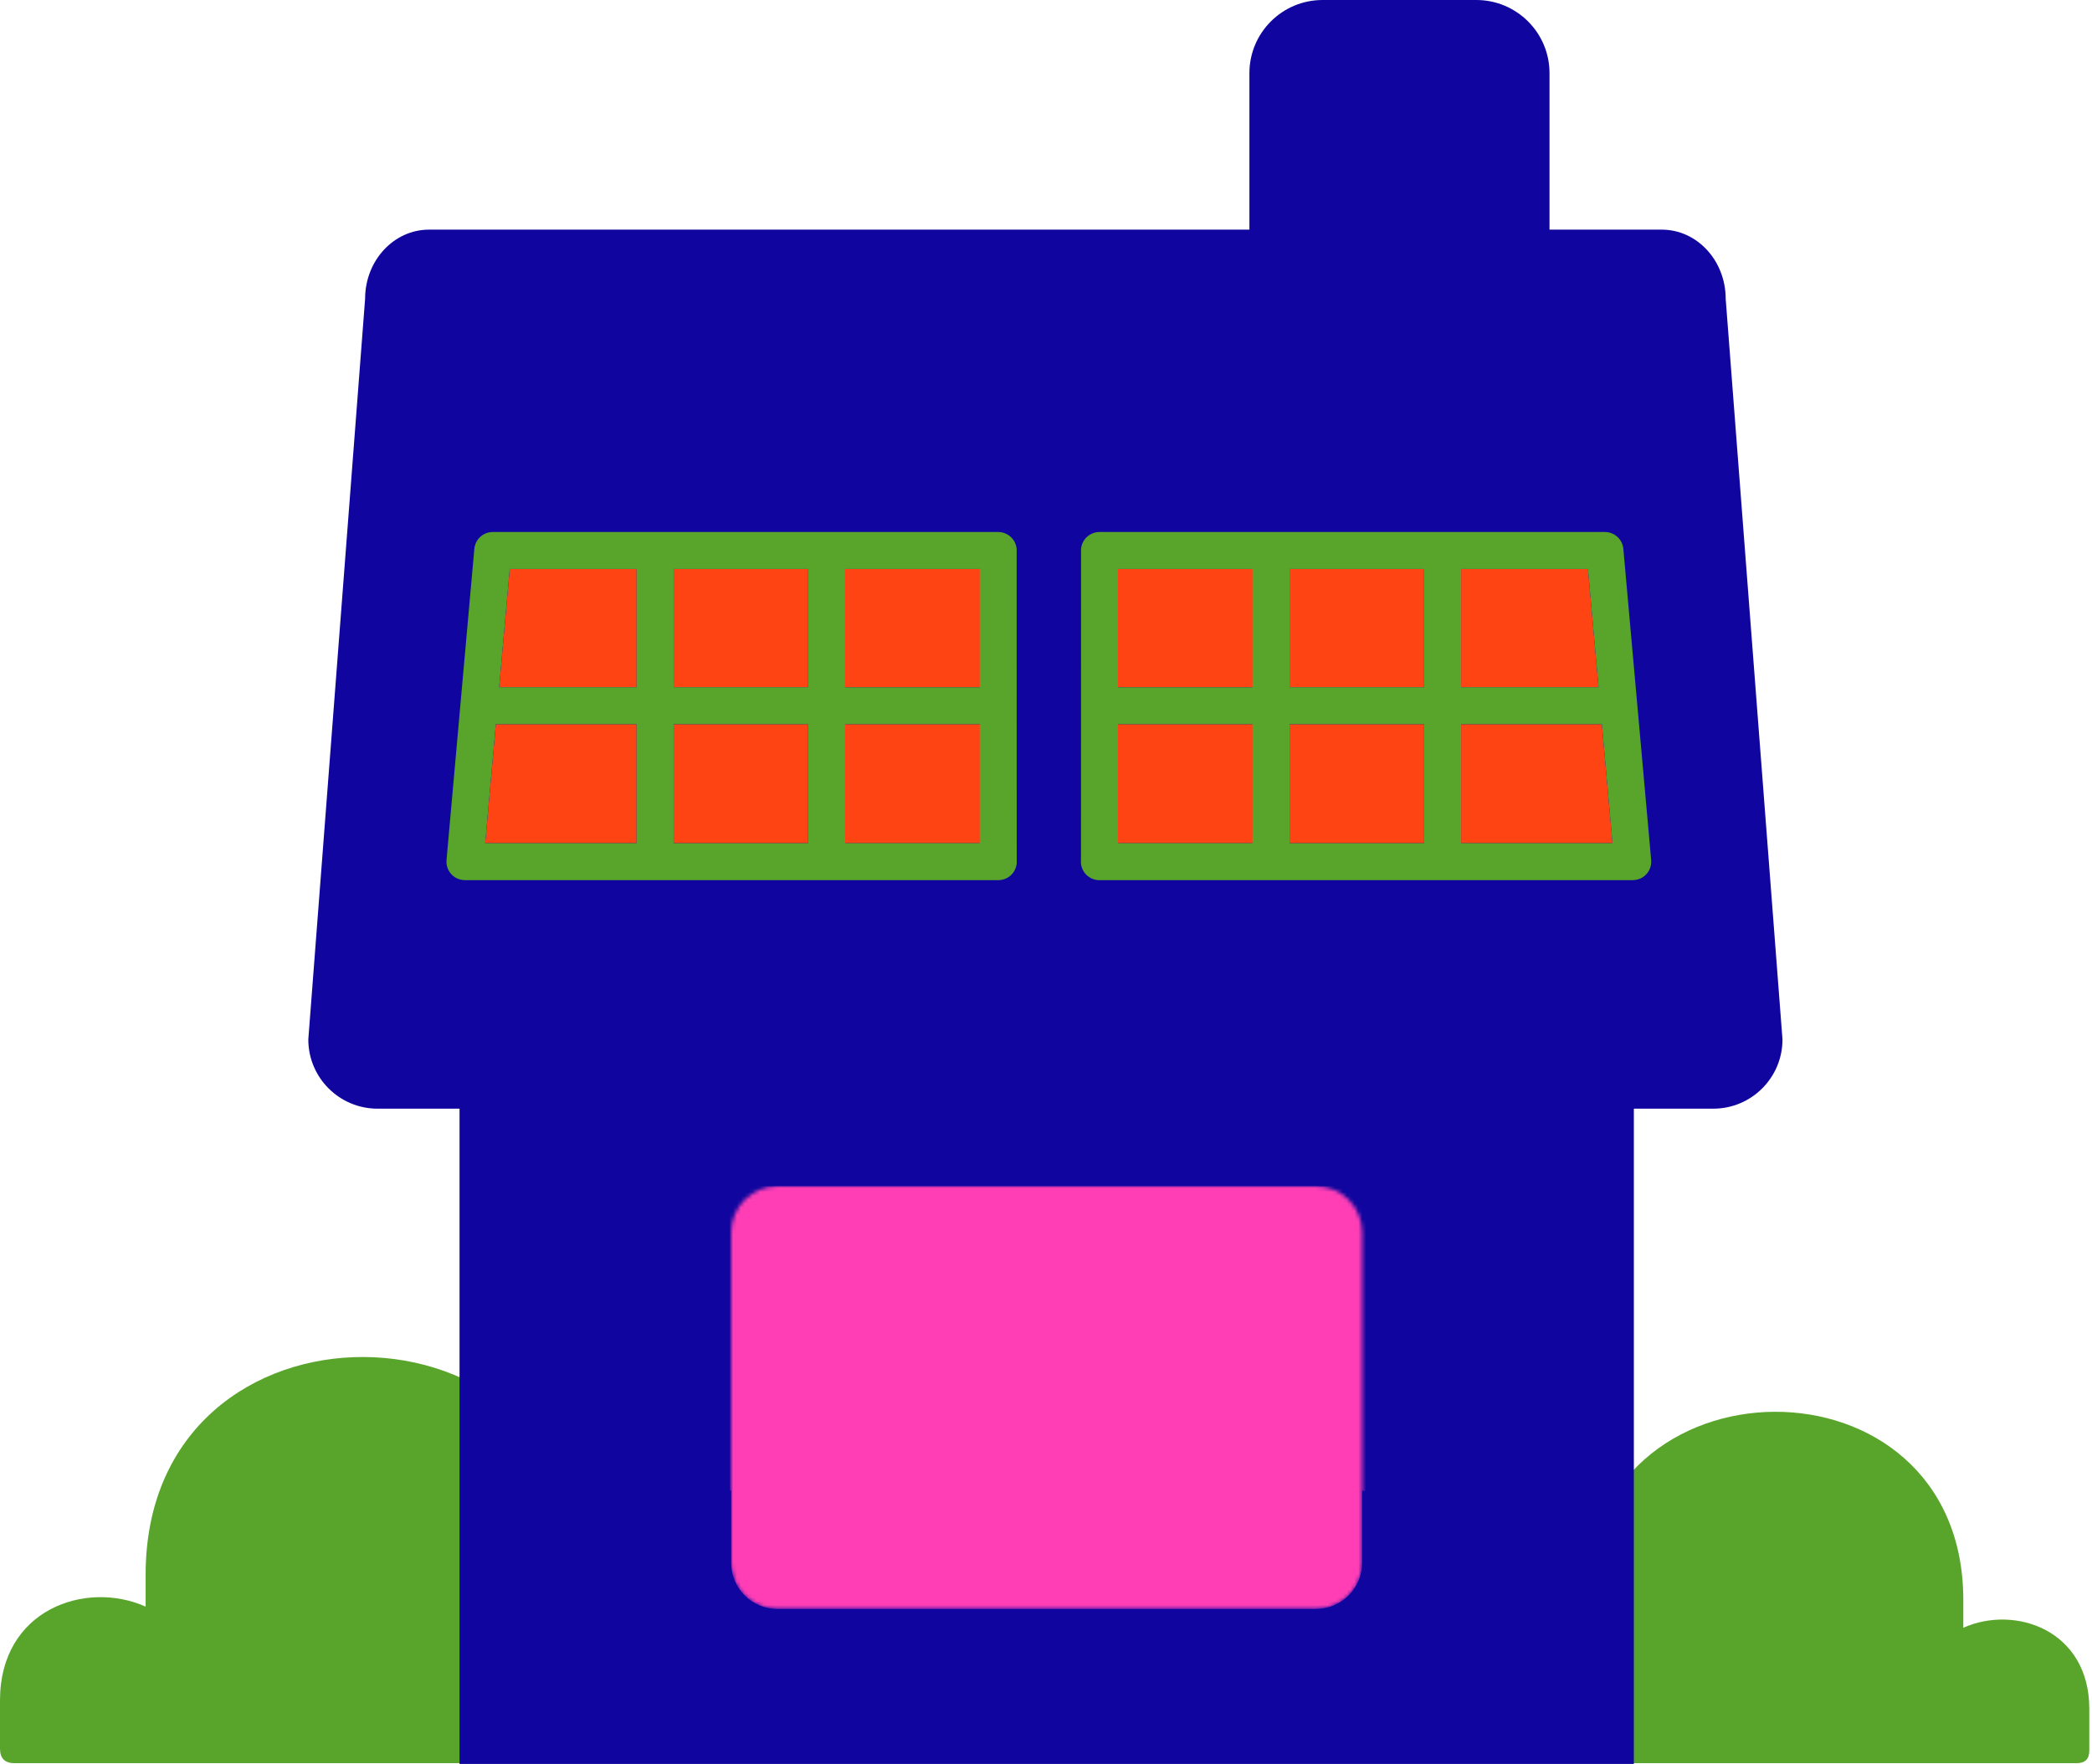
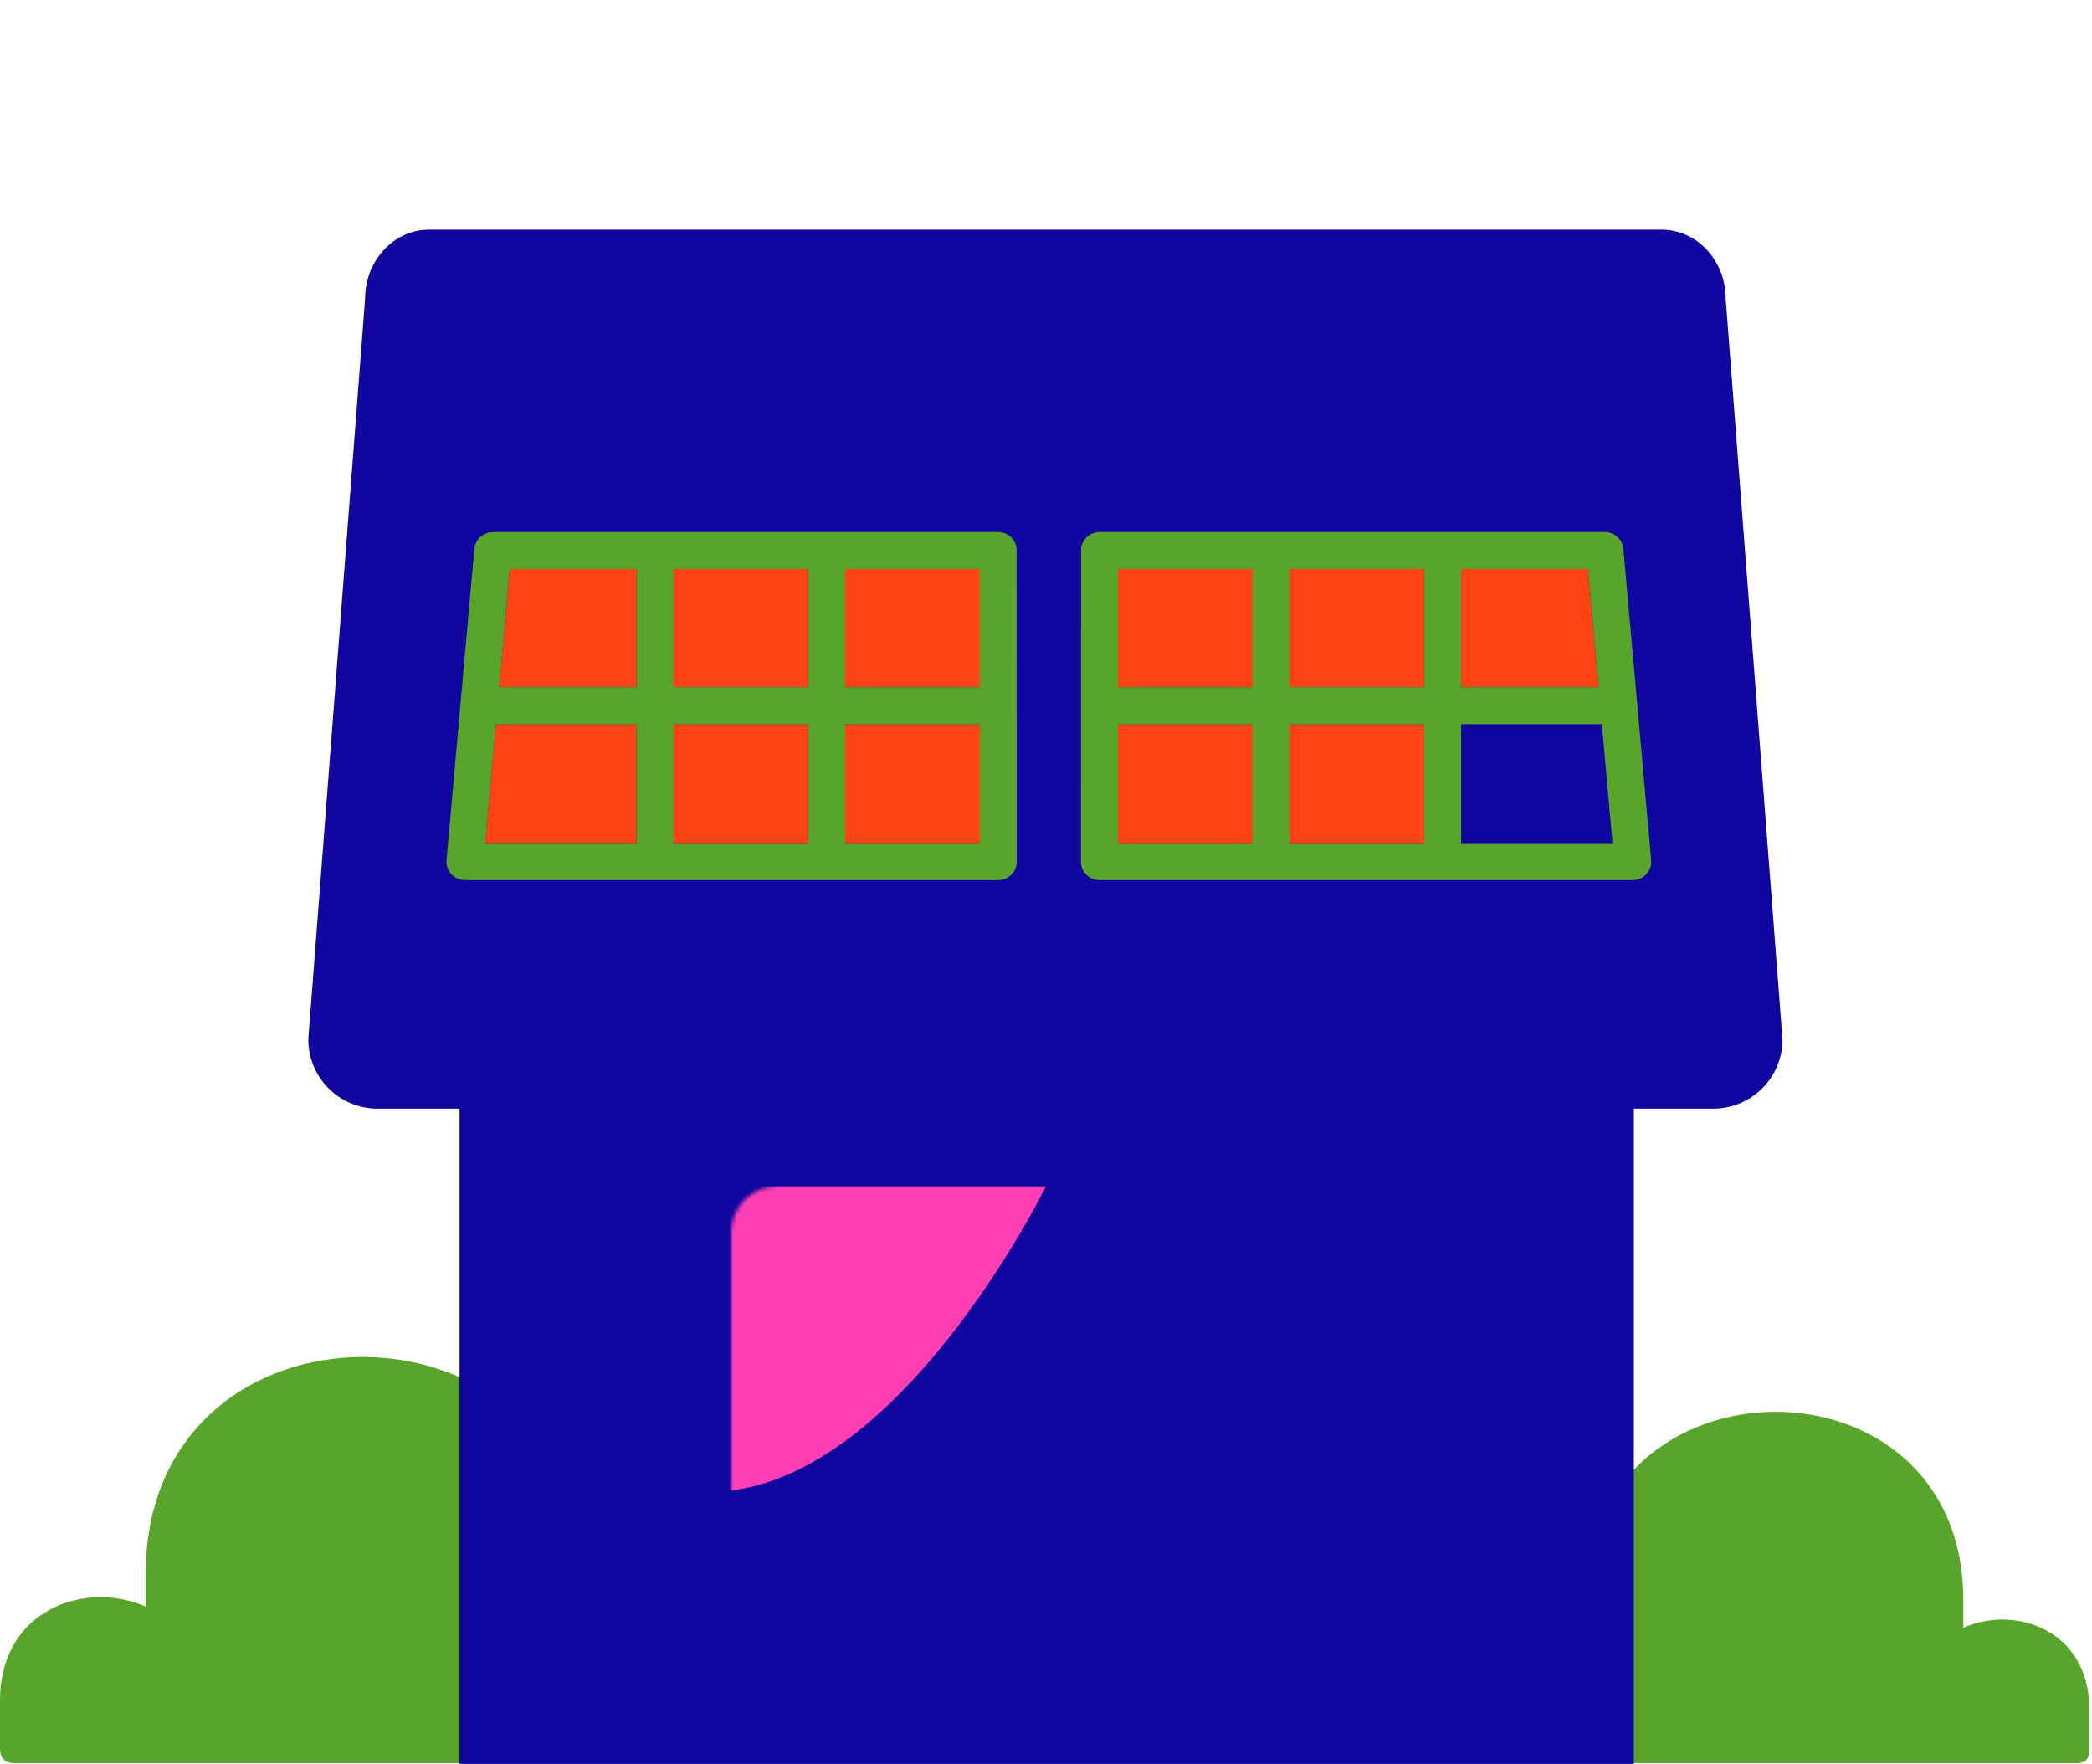
<svg xmlns="http://www.w3.org/2000/svg" xmlns:xlink="http://www.w3.org/1999/xlink" width="542px" height="457px" viewBox="0 0 542 457" version="1.1">
  <title>Group</title>
  <defs>
    <path d="M11.968,109.53 L151.509,109.53 C154.683,109.53 157.727,108.27 159.971,106.028 C162.215,103.786 163.477,100.744 163.477,97.573 L163.477,11.958 C163.477,8.787 162.215,5.745 159.971,3.503 C157.727,1.261 154.683,0 151.509,0 L11.968,0 C8.794,0 5.749,1.261 3.505,3.503 C1.261,5.745 0,8.787 0,11.958 L0,97.573 C0,100.744 1.261,103.786 3.505,106.028 C5.749,108.27 8.793,109.53 11.968,109.53 Z" id="path-1" />
  </defs>
  <g id="Page-1" stroke="none" stroke-width="1" fill="none" fill-rule="evenodd">
    <g id="Group">
      <path d="M37.73,407.947 L37.73,416.241 C22.185,409.304 -1.42108547e-14,416.995 -1.42108547e-14,440.518 L-1.42108547e-14,453.034 C-1.42108547e-14,455.547 1.258,456.804 3.773,456.804 L146.997,456.804 C149.613,456.804 150.921,455.547 150.921,453.034 L150.921,407.948 C150.921,333.458 37.731,332.101 37.731,407.948 L37.73,407.947 Z" id="Path" fill="#59A52C" fill-rule="nonzero" />
      <path d="M508.659,414.537 C508.659,348.919 410.733,350.093 410.733,414.537 L410.733,453.543 C410.733,455.717 411.865,456.804 414.128,456.804 L538.037,456.804 C540.213,456.804 541.301,455.717 541.301,453.543 L541.301,442.715 C541.301,422.364 522.108,415.71 508.659,421.712 L508.659,414.537 L508.659,414.537 Z" id="Path" fill="#59A52C" fill-rule="nonzero" />
-       <path d="M382.487,0 L342.664,0 C332.191,0 323.701,8.483 323.701,18.947 L323.701,87.156 C323.701,97.62 332.191,106.103 342.664,106.103 L382.487,106.103 C392.961,106.103 401.451,97.62 401.451,87.156 L401.451,18.947 C401.451,8.483 392.961,0 382.487,0 Z" id="Path" fill="#10069F" fill-rule="nonzero" />
      <polygon id="Path" fill="#10069F" fill-rule="nonzero" points="423.302 261.847 119.057 261.847 119.057 457 423.302 457" />
      <path d="M443.863,287.235 L97.824,287.235 C87.912,287.235 79.876,279.207 79.876,269.303 L94.591,77.426 C94.591,67.522 102.008,59.493 111.156,59.493 L430.531,59.493 C439.68,59.493 447.096,67.522 447.096,77.426 L461.811,269.303 C461.811,279.207 453.775,287.235 443.863,287.235 Z" id="Path" fill="#10069F" fill-rule="nonzero" />
      <g id="Clipped" transform="translate(189.432, 307.319)">
        <mask id="mask-2" fill="white">
          <use xlink:href="#path-1" />
        </mask>
        <g id="Path" />
        <g id="Group" mask="url(#mask-2)" fill="#FF3EB5" fill-rule="nonzero">
          <g transform="translate(-5.681, 0)" id="Path">
-             <path d="M17.649,109.53 L157.19,109.53 C160.364,109.53 163.408,108.27 165.652,106.028 C167.896,103.786 169.158,100.744 169.158,97.573 L169.158,11.958 C169.158,8.787 167.896,5.745 165.652,3.503 C163.408,1.261 160.364,0 157.19,0 L17.649,0 C14.475,0 11.43,1.261 9.186,3.503 C6.942,5.745 5.681,8.787 5.681,11.958 L5.681,97.573 C5.681,100.744 6.942,103.786 9.186,106.028 C11.43,108.27 14.474,109.53 17.649,109.53 Z" />
            <path d="M87.232,0 C87.232,0 48.547,79.198 -2.84217094e-14,79.198 L-2.84217094e-14,0 L87.232,0 Z" />
-             <path d="M87.232,0 C87.232,0 125.917,79.198 174.464,79.198 L174.464,0 L87.232,0 Z" />
          </g>
        </g>
      </g>
      <polygon id="Path" fill="#FF4414" fill-rule="nonzero" points="209.378 147.41 174.515 147.41 174.515 178.043 209.378 178.043" />
      <polygon id="Path" fill="#FF4414" fill-rule="nonzero" points="209.373 187.621 174.51 187.621 174.51 218.455 209.373 218.455" />
      <polygon id="Path" fill="#FF4414" fill-rule="nonzero" points="254.87 147.41 218.854 147.41 218.854 178.043 254.87 178.043" />
      <polygon id="Path" fill="#FF4414" fill-rule="nonzero" points="254.87 187.621 218.849 187.621 218.849 218.455 254.87 218.455" />
      <polygon id="Path" fill="#FF4414" fill-rule="nonzero" points="132.058 147.41 164.927 147.41 164.927 178.043 129.316 178.043" />
      <polygon id="Path" fill="#FF4414" fill-rule="nonzero" points="164.923 187.62 164.923 218.453 125.703 218.454 128.458 187.62" />
      <path d="M117.713,227.171 C118.546,227.757 119.56,228.033 120.58,228.033 L258.637,228.033 C259.979,228.033 261.263,227.468 262.174,226.477 C263.085,225.485 263.532,224.154 263.411,222.818 L263.393,142.198 C263.171,139.731 261.101,137.834 258.618,137.834 L127.669,137.834 C125.189,137.834 123.114,139.727 122.894,142.198 L115.685,222.818 C115.536,224.504 116.285,226.168 117.713,227.171 Z M253.839,178.048 L218.966,178.048 L218.966,147.414 L253.839,147.414 L253.839,178.048 Z M218.964,187.62 L253.839,187.62 L253.839,218.455 L218.964,218.455 L218.964,187.62 Z M209.378,178.043 L174.515,178.043 L174.515,147.41 L209.378,147.41 L209.378,178.043 Z M174.51,187.621 L209.373,187.621 L209.373,218.456 L174.51,218.456 L174.51,187.621 Z M164.927,178.043 L129.316,178.043 L132.058,147.41 L164.927,147.41 L164.927,178.043 Z M125.703,218.454 L128.458,187.62 L164.923,187.62 L164.923,218.452 L125.703,218.454 Z" id="Shape" fill="#59A52C" fill-rule="nonzero" />
      <polygon id="Path" fill="#FF4414" fill-rule="nonzero" points="368.959 147.41 334.096 147.41 334.096 178.043 368.959 178.043" />
      <polygon id="Path" fill="#FF4414" fill-rule="nonzero" points="368.964 187.621 334.101 187.621 334.101 218.455 368.964 218.455" />
      <polygon id="Path" fill="#FF4414" fill-rule="nonzero" points="324.62 147.41 288.604 147.41 288.604 178.043 324.62 178.043" />
      <polygon id="Path" fill="#FF4414" fill-rule="nonzero" points="324.625 187.621 288.604 187.621 288.604 218.455 324.625 218.455" />
      <polygon id="Path" fill="#FF4414" fill-rule="nonzero" points="411.416 147.41 378.547 147.41 378.547 178.043 414.158 178.043" />
-       <polygon id="Path" fill="#FF4414" fill-rule="nonzero" points="378.551 187.62 378.551 218.453 417.771 218.454 415.015 187.62" />
      <path d="M427.789,222.818 L420.58,142.198 C420.36,139.727 418.285,137.834 415.806,137.834 L284.856,137.834 C282.374,137.834 280.303,139.731 280.081,142.198 L280.063,222.818 C279.943,224.154 280.389,225.485 281.3,226.477 C282.211,227.468 283.495,228.033 284.837,228.033 L422.894,228.033 C423.914,228.033 424.928,227.757 425.762,227.171 C427.189,226.168 427.938,224.504 427.789,222.818 Z M289.635,147.414 L324.508,147.414 L324.508,178.048 L289.635,178.048 L289.635,147.414 Z M324.51,218.455 L289.635,218.455 L289.635,187.62 L324.51,187.62 L324.51,218.455 Z M334.096,147.41 L368.959,147.41 L368.959,178.043 L334.096,178.043 L334.096,147.41 Z M368.964,218.456 L334.101,218.456 L334.101,187.621 L368.964,187.621 L368.964,218.456 Z M378.547,147.41 L411.416,147.41 L414.158,178.043 L378.547,178.043 L378.547,147.41 Z M378.551,218.452 L378.551,187.62 L415.016,187.62 L417.771,218.454 L378.551,218.452 Z" id="Shape" fill="#59A52C" fill-rule="nonzero" />
    </g>
  </g>
</svg>